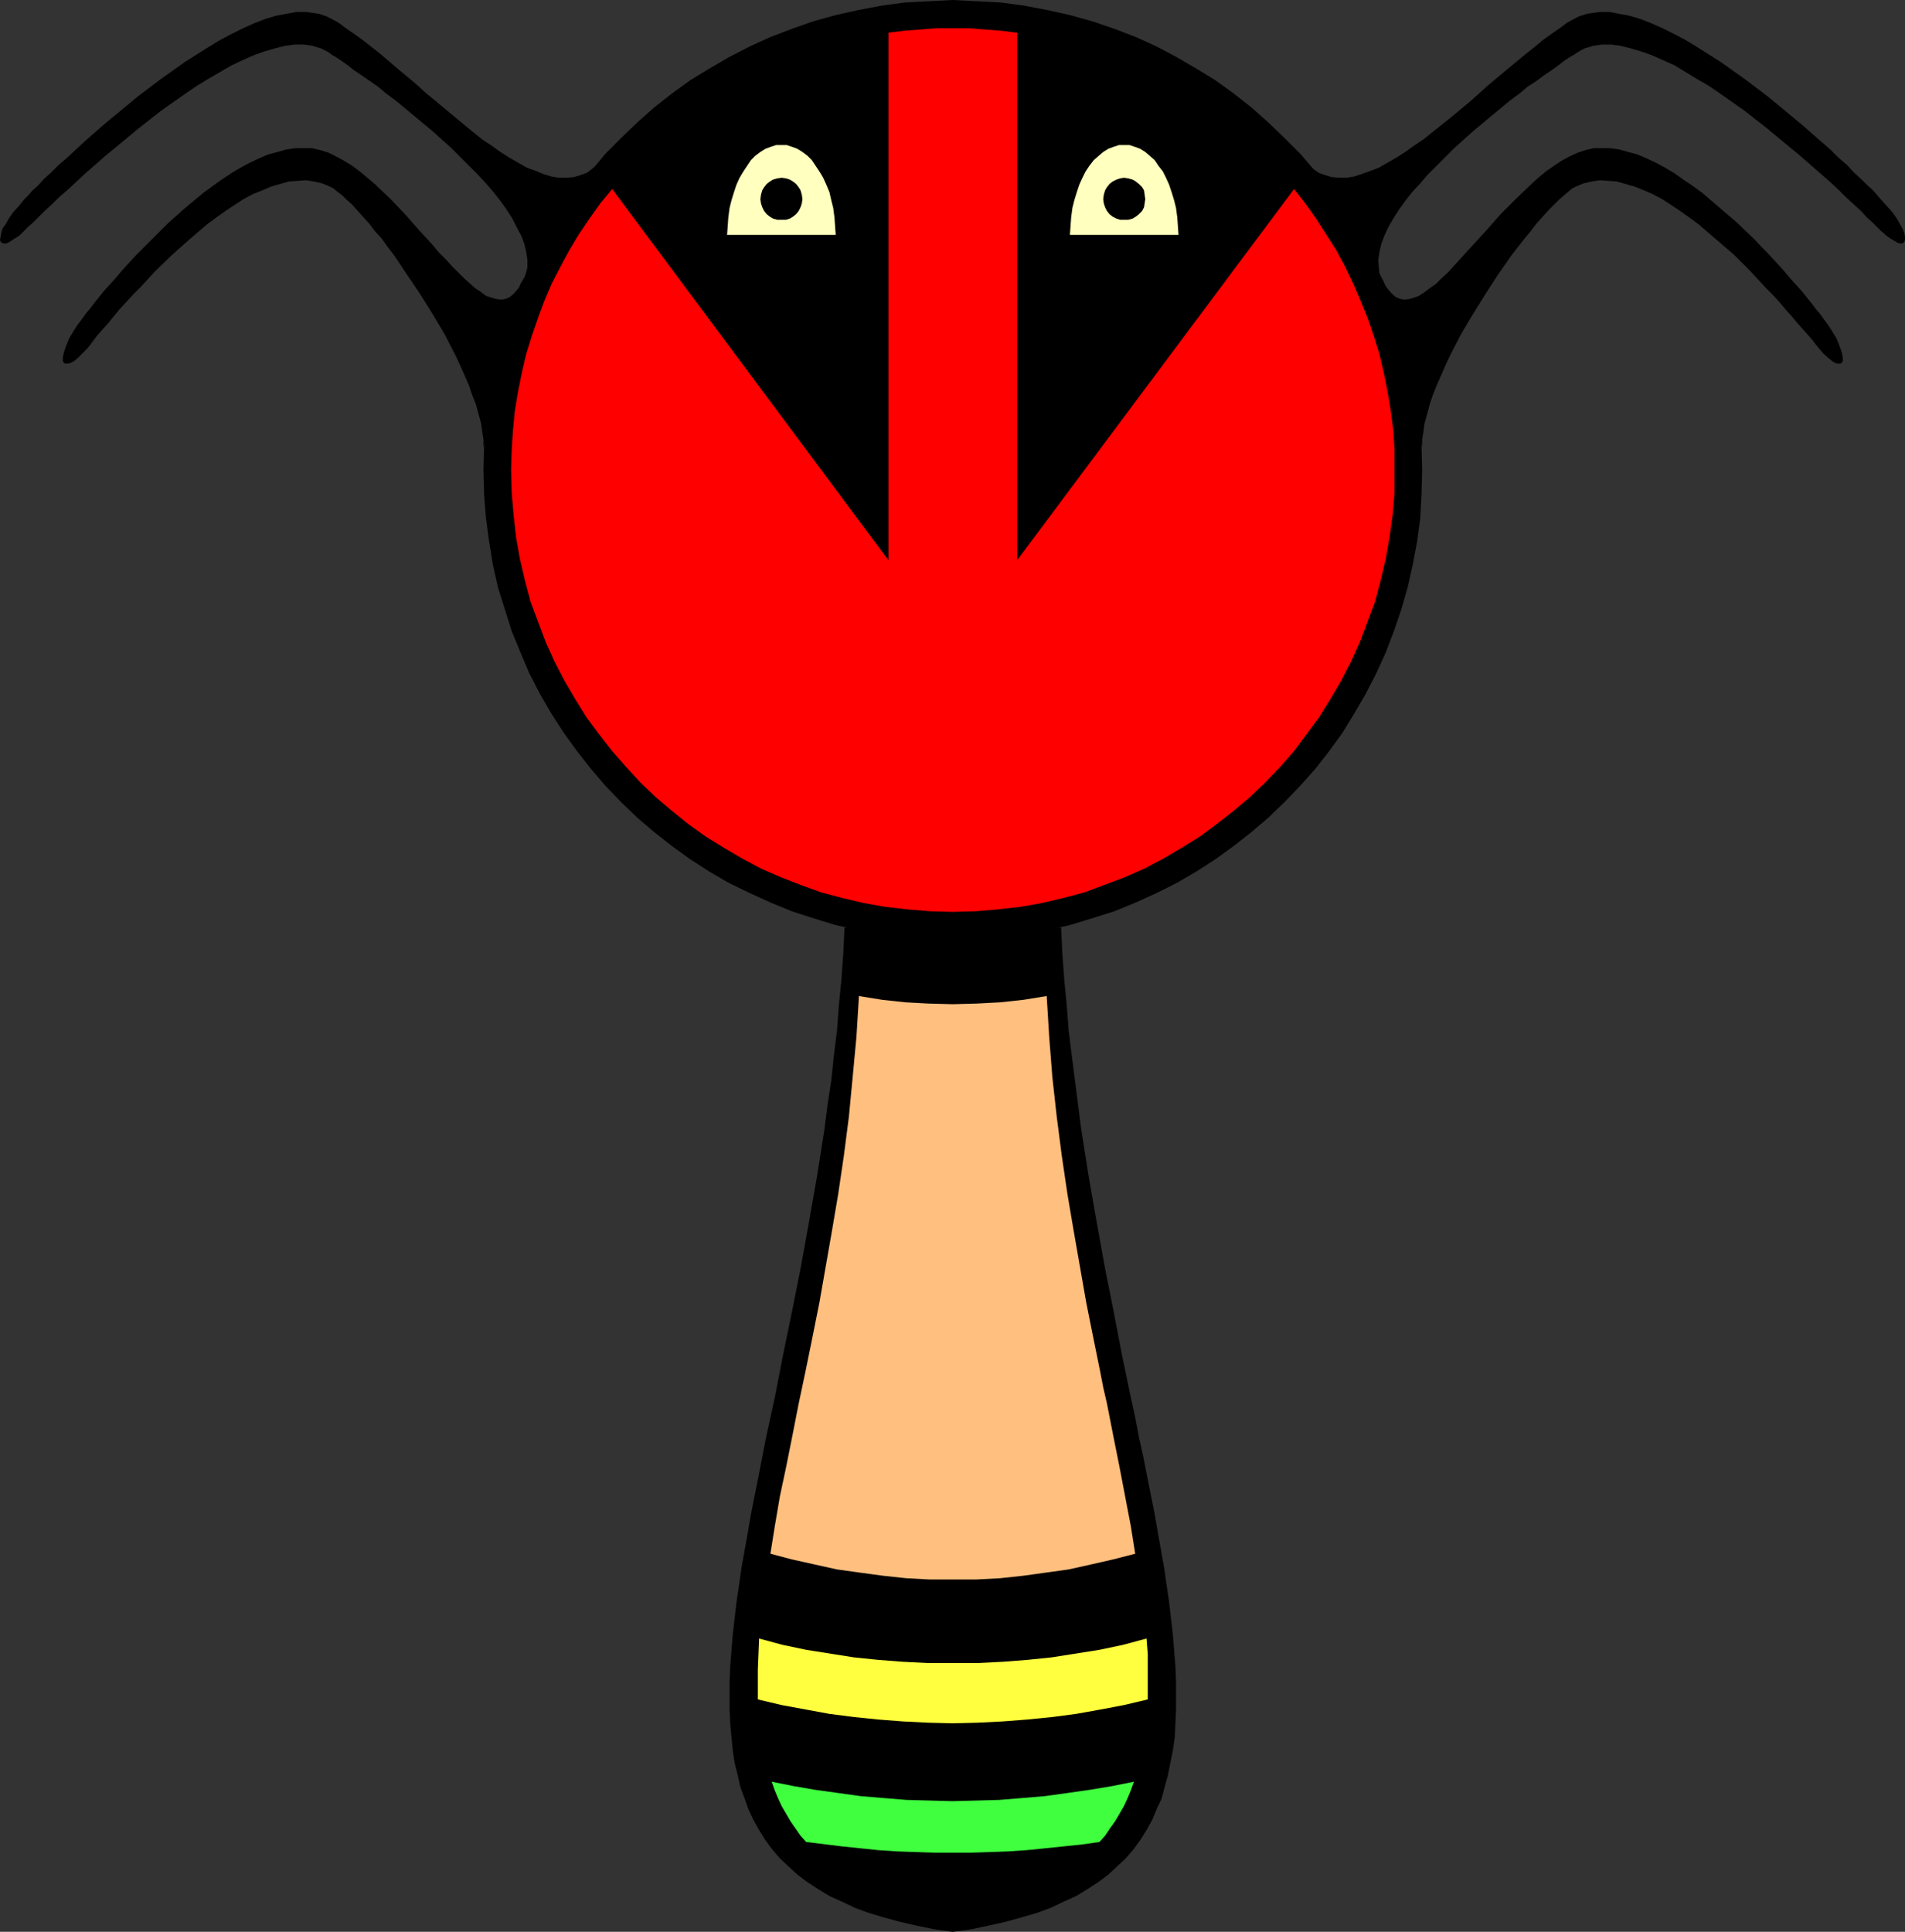
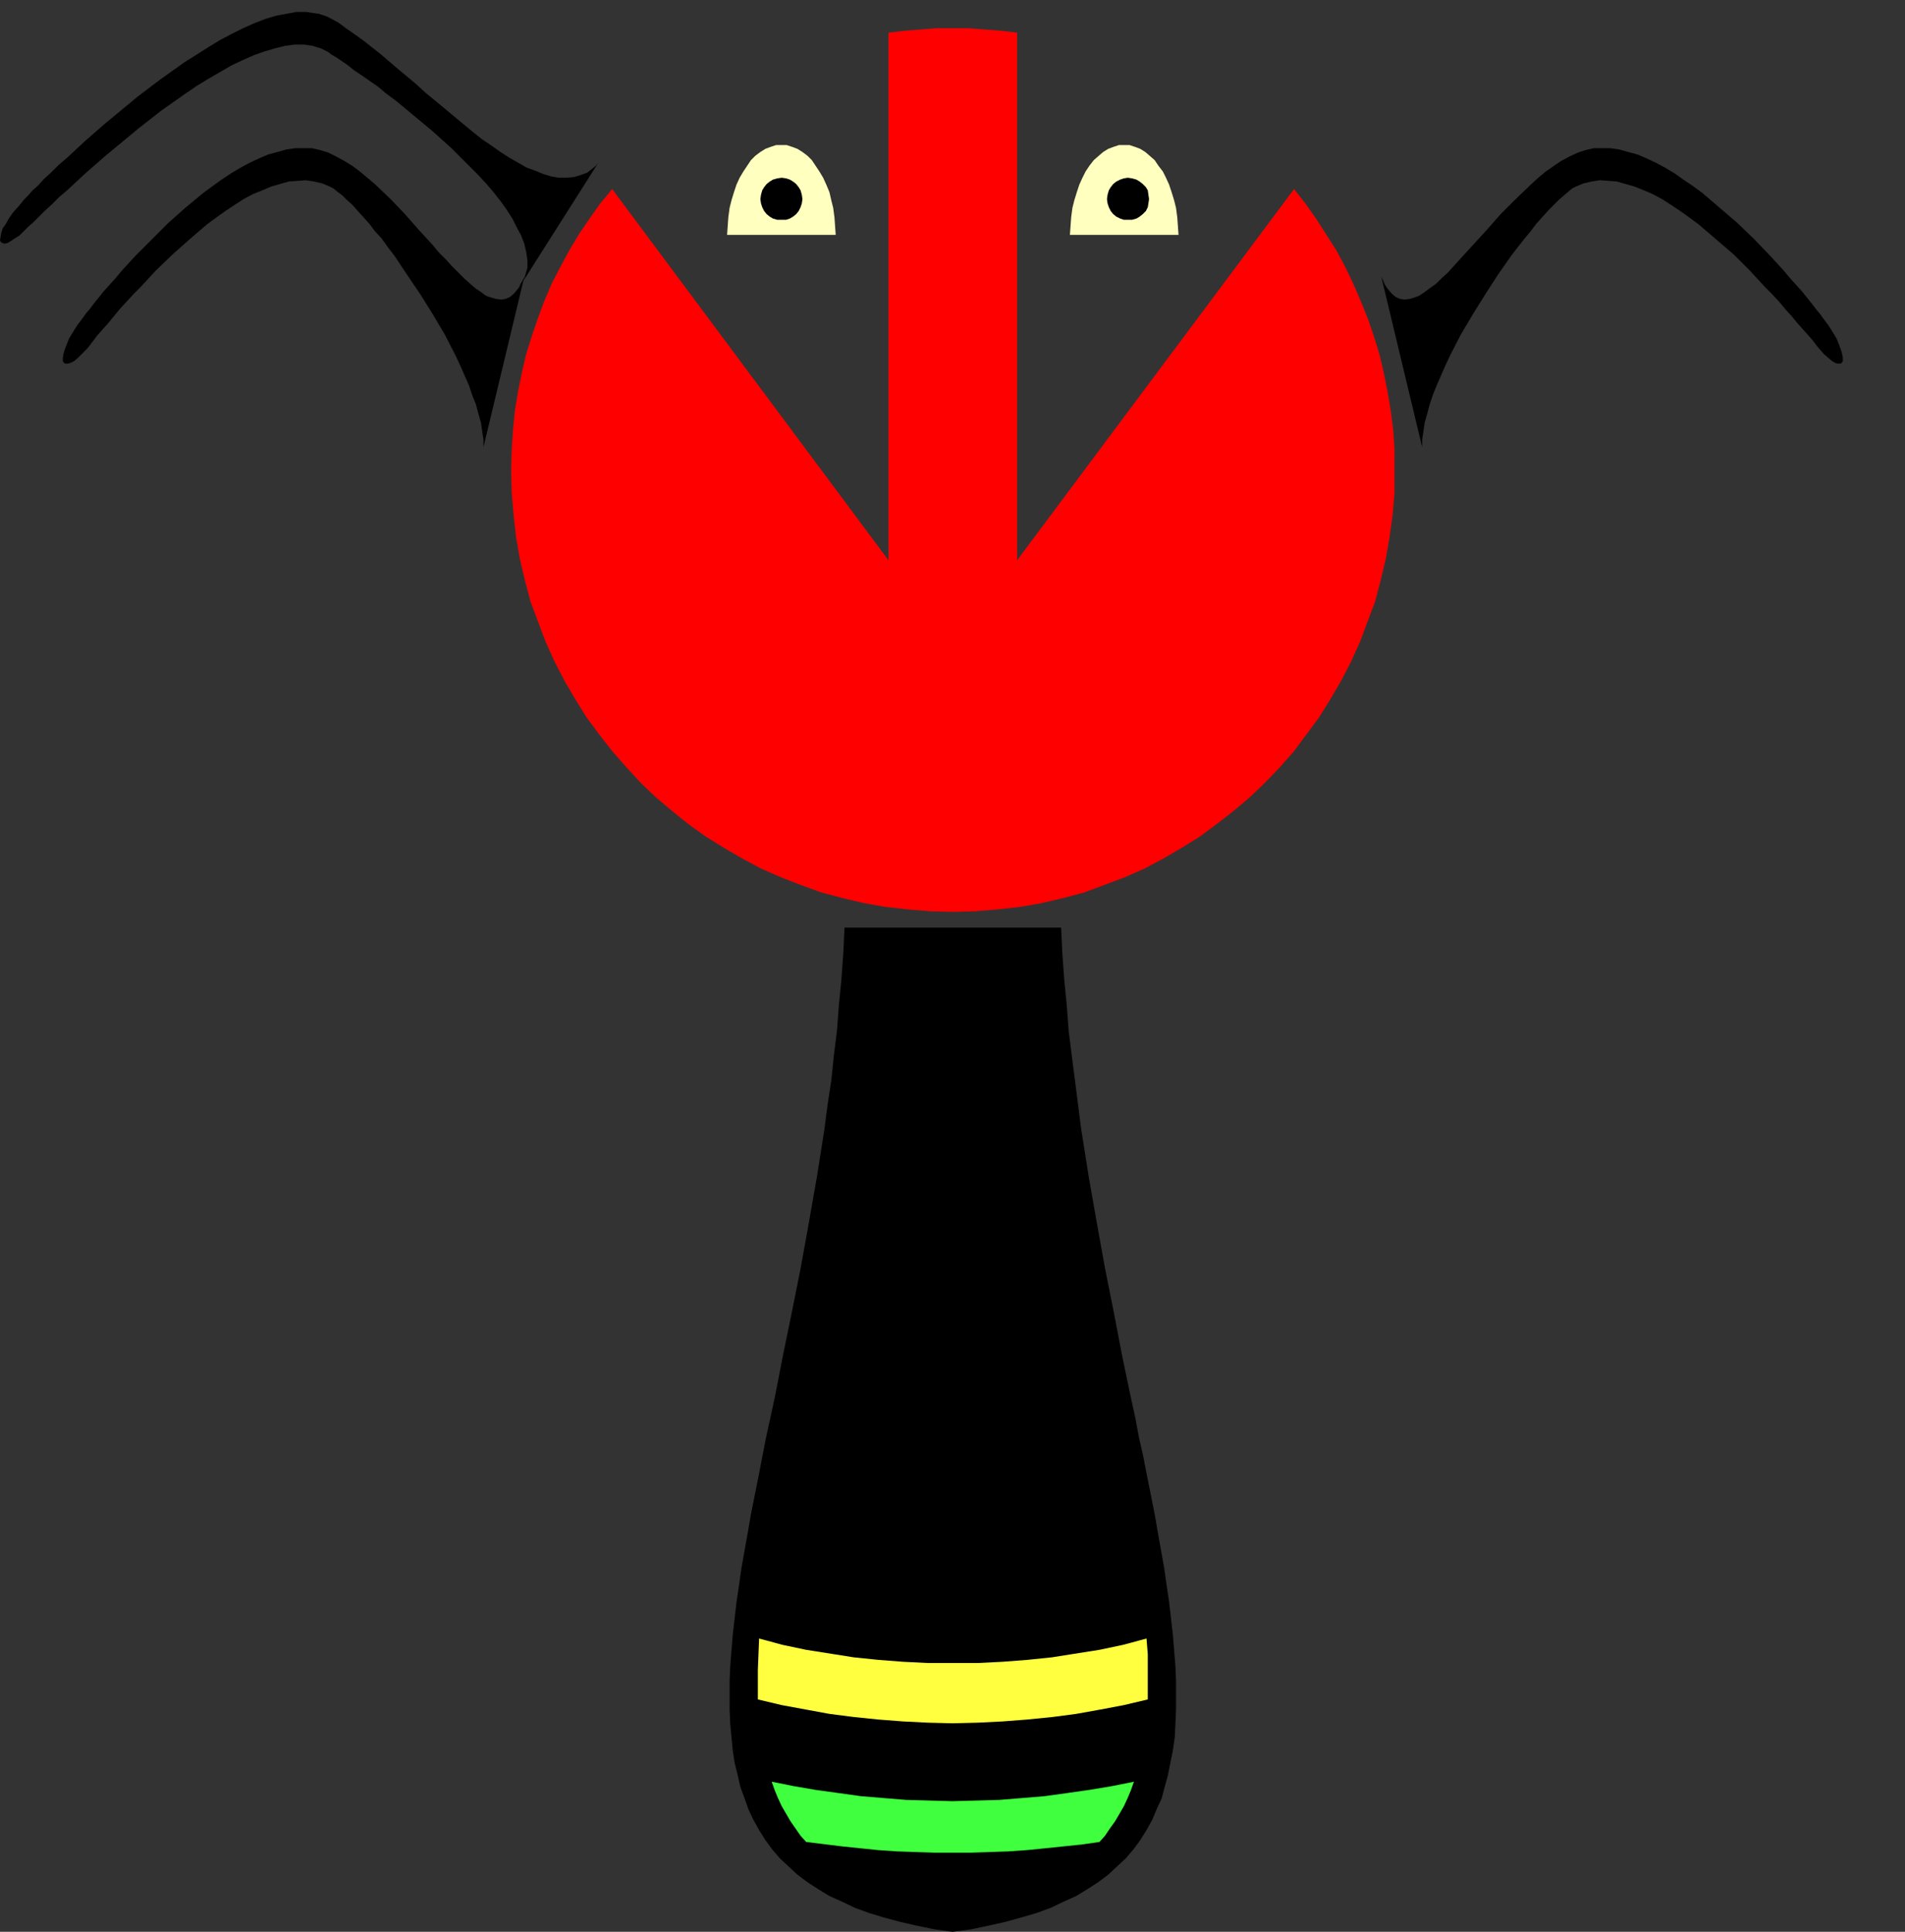
<svg xmlns="http://www.w3.org/2000/svg" xmlns:ns1="http://sodipodi.sourceforge.net/DTD/sodipodi-0.dtd" xmlns:ns2="http://www.inkscape.org/namespaces/inkscape" version="1.0" width="129.724mm" height="131.527mm" id="svg14" ns1:docname="Insect 31.wmf">
  <rect width="100%" height="100%" fill="#333333" stroke="none" />
  <ns1:namedview id="namedview14" pagecolor="#ffffff" bordercolor="#000000" borderopacity="0.25" ns2:showpageshadow="2" ns2:pageopacity="0.0" ns2:pagecheckerboard="0" ns2:deskcolor="#d1d1d1" ns2:document-units="mm" />
  <defs id="defs1">
    <pattern id="WMFhbasepattern" patternUnits="userSpaceOnUse" width="6" height="6" x="0" y="0" />
  </defs>
  <path style="fill:#000000;fill-opacity:1;fill-rule:evenodd;stroke:none" d="m 273.104,238.696 0.323,6.788 0.485,6.626 0.646,6.626 0.485,6.464 0.808,6.464 0.808,6.303 0.808,6.303 0.808,6.303 1.939,12.282 2.101,11.959 2.101,11.636 2.262,11.313 2.101,10.989 2.262,10.828 1.131,5.171 0.97,5.171 1.131,5.01 0.97,5.01 0.97,4.848 0.97,4.848 0.808,4.687 0.808,4.525 0.808,4.525 0.646,4.525 0.646,4.363 0.485,4.202 0.485,4.202 0.323,4.04 0.323,4.04 0.162,3.879 v 3.717 3.555 l -0.162,3.717 -0.162,3.394 -0.485,3.394 -0.646,3.232 -0.646,3.232 -0.808,2.909 -0.808,3.071 -1.293,2.747 -1.131,2.747 -1.454,2.586 -1.616,2.586 -1.778,2.424 -1.939,2.263 -2.262,2.101 -2.262,2.101 -2.586,1.939 -2.747,1.778 -2.909,1.778 -3.232,1.454 -3.394,1.616 -3.555,1.293 -3.878,1.131 -4.04,1.131 -4.363,0.97 -4.525,0.97 -4.848,0.646 -4.686,-0.646 -4.686,-0.97 -4.202,-0.97 -4.202,-1.131 -3.717,-1.131 -3.555,-1.293 -3.394,-1.616 -3.232,-1.454 -2.909,-1.778 -2.747,-1.778 -2.586,-1.939 -2.262,-2.101 -2.262,-2.101 -1.939,-2.263 -1.778,-2.424 -1.616,-2.586 -1.454,-2.586 -1.293,-2.747 -0.97,-2.747 -1.131,-3.071 -0.646,-2.909 -0.808,-3.232 -0.485,-3.232 -0.323,-3.394 -0.323,-3.394 -0.162,-3.717 v -3.555 -3.717 l 0.162,-3.879 0.323,-4.04 0.323,-4.04 0.485,-4.202 0.485,-4.202 0.646,-4.363 0.646,-4.525 0.808,-4.525 0.808,-4.525 0.808,-4.687 0.97,-4.848 0.97,-4.848 0.97,-5.01 0.97,-5.01 1.131,-5.171 1.131,-5.171 2.101,-10.828 2.262,-10.989 2.262,-11.313 2.101,-11.636 2.101,-11.959 1.939,-12.282 0.808,-6.303 0.97,-6.303 0.646,-6.303 0.808,-6.464 0.485,-6.464 0.646,-6.626 0.485,-6.626 0.323,-6.788 z" id="path1" />
-   <path style="fill:#000000;fill-opacity:1;fill-rule:evenodd;stroke:none" d="m 245.147,241.767 6.302,-0.162 6.141,-0.485 5.979,-0.808 5.979,-0.97 5.818,-1.293 5.818,-1.778 5.656,-1.778 5.494,-2.263 5.333,-2.424 5.171,-2.586 5.01,-2.909 5.01,-3.232 4.686,-3.394 4.525,-3.555 4.363,-3.717 4.202,-4.04 4.04,-4.202 3.878,-4.363 3.555,-4.525 3.394,-4.687 3.07,-5.01 2.909,-5.01 2.747,-5.333 2.424,-5.333 2.101,-5.495 1.939,-5.656 1.616,-5.656 1.293,-5.818 1.131,-5.98 0.808,-5.98 0.323,-6.141 0.162,-6.303 -0.162,-6.141 -0.323,-6.141 -0.808,-6.141 -1.131,-5.818 -1.293,-5.98 -1.616,-5.656 -1.939,-5.656 -2.101,-5.495 -2.424,-5.333 -2.747,-5.171 -2.909,-5.171 -3.07,-4.848 -3.394,-4.687 -3.555,-4.525 -3.878,-4.525 -4.04,-4.04 -4.202,-4.04 -4.363,-3.879 -4.525,-3.555 -4.686,-3.394 -5.01,-3.071 -5.01,-2.909 -5.171,-2.747 -5.333,-2.424 -5.494,-2.101 -5.656,-1.939 L 275.366,3.879 269.548,2.586 263.569,1.454 257.59,0.646 251.449,0.323 245.147,0 l -6.141,0.323 -6.141,0.323 -5.979,0.808 -5.979,1.131 -5.818,1.293 -5.818,1.616 -5.494,1.939 -5.494,2.101 -5.333,2.424 -5.333,2.747 -5.01,2.909 -5.01,3.071 -4.686,3.394 -4.525,3.555 -4.363,3.879 -4.202,4.04 -4.04,4.04 -3.717,4.525 -3.555,4.525 -3.394,4.687 -3.232,4.848 -2.909,5.171 -2.747,5.171 -2.262,5.333 -2.262,5.495 -1.778,5.656 -1.778,5.656 -1.293,5.98 -0.97,5.818 -0.808,6.141 -0.485,6.141 -0.162,6.141 0.162,6.303 0.485,6.141 0.808,5.98 0.97,5.98 1.293,5.818 1.778,5.656 1.778,5.656 2.262,5.495 2.262,5.333 2.747,5.333 2.909,5.01 3.232,5.01 3.394,4.687 3.555,4.525 3.717,4.363 4.04,4.202 4.202,4.04 4.363,3.717 4.525,3.555 4.686,3.394 5.01,3.232 5.01,2.909 5.333,2.586 5.333,2.424 5.494,2.263 5.494,1.778 5.818,1.778 5.818,1.293 5.979,0.97 5.979,0.808 6.141,0.485 z" id="path2" />
  <path style="fill:#ff0000;fill-opacity:1;fill-rule:evenodd;stroke:none" d="m 245.147,234.656 5.979,-0.162 5.656,-0.485 5.818,-0.646 5.494,-0.97 5.494,-1.293 5.494,-1.454 5.171,-1.939 5.171,-1.939 5.171,-2.263 4.848,-2.586 4.686,-2.747 4.686,-2.909 4.363,-3.232 4.363,-3.394 4.202,-3.555 3.878,-3.717 3.878,-4.04 3.555,-4.04 3.232,-4.363 3.232,-4.363 2.909,-4.687 2.747,-4.687 2.586,-5.01 2.262,-5.01 1.939,-5.171 1.939,-5.171 1.454,-5.495 1.293,-5.495 0.97,-5.495 0.808,-5.818 0.485,-5.656 v -5.98 -5.171 l -0.323,-5.01 -0.646,-5.01 -0.808,-4.848 -0.97,-4.848 -1.131,-4.848 -1.454,-4.687 -1.616,-4.687 -1.778,-4.363 -1.939,-4.525 -2.101,-4.363 -2.262,-4.202 -2.586,-4.04 -2.586,-4.04 -2.747,-3.879 -2.909,-3.717 -71.266,95.511 V 8.404 l -4.04,-0.485 -4.202,-0.323 -4.04,-0.323 h -4.363 -4.202 l -4.04,0.323 -4.202,0.323 -4.04,0.485 V 144.155 l -71.104,-95.511 -3.07,3.717 -2.747,3.879 -2.747,4.04 -2.424,4.04 -2.262,4.202 -2.262,4.363 -1.939,4.525 -1.616,4.363 -1.616,4.687 -1.454,4.687 -1.131,4.848 -0.97,4.848 -0.808,4.848 -0.485,5.01 -0.323,5.01 -0.162,5.171 0.162,5.98 0.485,5.656 0.646,5.818 0.97,5.495 1.293,5.495 1.454,5.495 1.939,5.171 1.939,5.171 2.262,5.01 2.586,5.01 2.747,4.687 2.909,4.687 3.232,4.363 3.394,4.363 3.555,4.04 3.717,4.04 3.878,3.717 4.202,3.555 4.202,3.394 4.525,3.232 4.686,2.909 4.686,2.747 4.848,2.586 5.171,2.263 5.01,1.939 5.333,1.939 5.494,1.454 5.494,1.293 5.494,0.97 5.656,0.646 5.818,0.485 z" id="path3" />
  <path style="fill:#ffffbf;fill-opacity:1;fill-rule:evenodd;stroke:none" d="m 215.089,60.442 -0.162,-2.263 -0.162,-2.263 -0.323,-2.424 -0.485,-1.939 -0.485,-2.101 -0.808,-1.939 -0.808,-1.778 -0.97,-1.616 -0.97,-1.454 -0.97,-1.454 -1.131,-1.131 -1.293,-0.97 -1.293,-0.808 -1.293,-0.485 -1.454,-0.485 h -1.293 -1.454 l -1.454,0.485 -1.293,0.485 -1.293,0.808 -1.293,0.97 -1.131,1.131 -0.97,1.454 -0.97,1.454 -0.97,1.616 -0.808,1.778 -0.646,1.939 -0.646,2.101 -0.485,1.939 -0.323,2.424 -0.162,2.263 -0.162,2.263 z" id="path4" />
  <path style="fill:#ffffbf;fill-opacity:1;fill-rule:evenodd;stroke:none" d="m 275.366,60.442 0.162,-2.263 0.162,-2.263 0.323,-2.424 0.485,-1.939 0.646,-2.101 0.646,-1.939 0.808,-1.778 0.808,-1.616 0.97,-1.454 1.131,-1.454 1.293,-1.131 1.131,-0.97 1.293,-0.808 1.293,-0.485 1.454,-0.485 h 1.293 1.454 l 1.454,0.485 1.293,0.485 1.293,0.808 1.131,0.97 1.293,1.131 0.97,1.454 1.131,1.454 0.808,1.616 0.808,1.778 0.646,1.939 0.646,2.101 0.485,1.939 0.323,2.424 0.162,2.263 0.162,2.263 z" id="path5" />
  <path style="fill:#000000;fill-opacity:1;fill-rule:evenodd;stroke:none" d="m 201.192,56.563 h 1.131 l 0.97,-0.323 0.808,-0.485 0.808,-0.646 0.646,-0.808 0.485,-0.97 0.323,-0.97 0.162,-1.131 -0.162,-1.131 -0.323,-1.131 -0.485,-0.808 -0.646,-0.808 -0.808,-0.646 -0.808,-0.485 -0.97,-0.323 -1.131,-0.162 -1.131,0.162 -1.131,0.323 -0.808,0.485 -0.808,0.646 -0.646,0.808 -0.485,0.808 -0.323,1.131 -0.162,1.131 0.162,1.131 0.323,0.97 0.485,0.97 0.646,0.808 0.808,0.646 0.808,0.485 1.131,0.323 z" id="path6" />
-   <path style="fill:#000000;fill-opacity:1;fill-rule:evenodd;stroke:none" d="m 289.264,56.563 h -0.97 l -0.97,-0.323 -0.97,-0.485 -0.808,-0.646 -0.646,-0.808 -0.485,-0.97 -0.323,-0.97 -0.162,-1.131 0.162,-1.131 0.323,-1.131 0.485,-0.808 0.646,-0.808 0.808,-0.646 0.97,-0.485 0.97,-0.323 0.97,-0.162 1.131,0.162 1.131,0.323 0.808,0.485 0.808,0.646 0.808,0.808 0.485,0.808 0.162,1.131 0.162,1.131 -0.162,1.131 -0.162,0.97 -0.485,0.97 -0.808,0.808 -0.808,0.646 -0.808,0.485 -1.131,0.323 z" id="path7" />
+   <path style="fill:#000000;fill-opacity:1;fill-rule:evenodd;stroke:none" d="m 289.264,56.563 l -0.97,-0.323 -0.97,-0.485 -0.808,-0.646 -0.646,-0.808 -0.485,-0.97 -0.323,-0.97 -0.162,-1.131 0.162,-1.131 0.323,-1.131 0.485,-0.808 0.646,-0.808 0.808,-0.646 0.97,-0.485 0.97,-0.323 0.97,-0.162 1.131,0.162 1.131,0.323 0.808,0.485 0.808,0.646 0.808,0.808 0.485,0.808 0.162,1.131 0.162,1.131 -0.162,1.131 -0.162,0.97 -0.485,0.97 -0.808,0.808 -0.808,0.646 -0.808,0.485 -1.131,0.323 z" id="path7" />
  <path style="fill:#000000;fill-opacity:1;fill-rule:evenodd;stroke:none" d="m 154.005,41.857 -0.646,0.808 -0.808,0.646 -1.454,1.131 -1.778,0.646 -1.616,0.485 -1.939,0.162 h -1.939 l -1.939,-0.323 -2.101,-0.646 -1.939,-0.808 -2.262,-0.808 -2.262,-1.293 -2.262,-1.293 -2.262,-1.454 -2.262,-1.616 -2.424,-1.616 -2.424,-1.939 -4.686,-3.879 -4.848,-4.04 -2.586,-2.101 -2.262,-2.101 -4.848,-4.04 L 97.929,13.898 95.667,12.121 93.405,10.343 91.142,8.727 89.041,7.272 87.102,5.818 85.002,4.687 84.032,4.202 83.062,3.879 82.093,3.555 80.962,3.394 78.699,3.071 h -2.424 l -2.586,0.485 -2.586,0.485 -2.747,0.808 -2.909,1.131 -2.909,1.293 -2.909,1.454 -3.07,1.616 -2.909,1.778 -3.07,1.939 -3.07,1.939 -6.141,4.363 -5.979,4.525 -5.656,4.687 -2.747,2.263 -2.586,2.263 -2.586,2.263 -2.262,2.101 -2.262,2.101 -2.262,1.939 -1.939,1.939 L 11.312,46.059 9.858,47.675 8.403,48.967 7.272,50.26 6.302,51.23 4.848,53.008 3.394,54.624 2.262,56.24 1.454,57.694 0.646,58.826 0.323,59.957 0.162,60.927 0,61.735 l 0.162,0.485 0.485,0.323 0.485,0.162 0.808,-0.162 0.808,-0.485 0.97,-0.646 1.293,-0.808 1.293,-1.293 0.97,-0.97 1.293,-1.131 1.293,-1.293 1.616,-1.616 1.778,-1.616 1.939,-1.939 2.262,-1.939 2.262,-2.101 2.262,-2.101 2.586,-2.263 2.586,-2.263 2.747,-2.263 5.656,-4.687 5.979,-4.687 5.979,-4.202 3.07,-2.101 2.909,-1.778 3.07,-1.778 3.07,-1.778 2.747,-1.293 2.909,-1.293 2.747,-0.97 2.747,-0.808 2.586,-0.646 2.424,-0.323 h 2.424 l 1.131,0.162 1.131,0.162 0.97,0.323 1.131,0.323 0.97,0.485 0.97,0.485 0.808,0.646 1.131,0.646 1.454,0.97 1.616,1.131 1.616,1.293 1.939,1.293 2.101,1.454 2.101,1.454 2.101,1.778 2.424,1.778 4.686,3.879 4.848,4.04 4.848,4.363 4.525,4.525 2.262,2.263 2.101,2.263 1.939,2.263 1.778,2.263 1.616,2.263 1.454,2.263 1.131,2.263 1.131,2.101 0.808,2.101 0.485,2.101 0.323,2.101 v 1.939 l -0.485,1.778 -0.323,0.97 -0.323,0.808 z" id="path8" />
-   <path style="fill:#000000;fill-opacity:1;fill-rule:evenodd;stroke:none" d="m 336.289,41.857 0.808,0.808 0.646,0.646 1.616,1.131 1.778,0.646 1.616,0.485 1.939,0.162 h 1.939 l 1.939,-0.323 1.939,-0.646 2.262,-0.808 2.101,-0.808 2.262,-1.293 2.262,-1.293 2.262,-1.454 2.262,-1.616 2.424,-1.616 2.424,-1.939 4.848,-3.879 4.848,-4.04 4.686,-4.202 4.848,-4.04 4.686,-3.879 2.262,-1.778 2.101,-1.778 2.262,-1.616 2.101,-1.454 1.939,-1.454 2.101,-1.131 0.97,-0.485 0.97,-0.323 0.97,-0.323 1.131,-0.162 2.262,-0.323 h 2.424 l 2.586,0.485 2.586,0.485 2.747,0.808 2.909,1.131 2.909,1.293 2.909,1.454 3.07,1.616 2.909,1.778 3.07,1.939 3.07,1.939 6.141,4.363 5.979,4.525 5.656,4.687 2.747,2.263 2.586,2.263 2.586,2.263 2.424,2.101 2.101,2.101 2.262,1.939 1.778,1.939 1.778,1.616 1.616,1.616 1.454,1.293 1.131,1.293 0.808,0.97 1.616,1.778 1.454,1.616 1.131,1.616 0.808,1.454 0.646,1.131 0.485,1.131 0.162,0.97 v 0.808 l -0.162,0.485 -0.323,0.323 -0.485,0.162 -0.808,-0.162 -0.808,-0.485 -1.131,-0.646 -1.131,-0.808 -1.454,-1.293 -0.97,-0.97 -1.131,-1.131 -1.454,-1.293 -1.454,-1.616 -1.778,-1.616 -2.101,-1.939 -1.939,-1.939 -2.262,-2.101 -2.424,-2.101 -5.171,-4.525 -2.747,-2.263 -5.656,-4.687 -5.979,-4.687 -5.979,-4.202 -3.07,-2.101 -3.07,-1.778 -2.909,-1.778 -2.909,-1.778 -2.909,-1.293 -2.909,-1.293 -2.747,-0.97 -2.747,-0.808 -2.586,-0.646 -2.424,-0.323 h -2.424 l -1.131,0.162 -1.131,0.162 -0.97,0.323 -1.131,0.323 -0.97,0.485 -0.808,0.485 -0.97,0.646 -1.131,0.646 -1.454,0.97 -1.454,1.131 -1.778,1.293 -1.939,1.293 -1.939,1.454 -2.262,1.454 -2.101,1.778 -2.424,1.778 -4.686,3.879 -4.848,4.04 -4.848,4.363 -4.525,4.525 -2.262,2.263 -1.939,2.263 -2.101,2.263 -1.778,2.263 -1.616,2.263 -1.454,2.263 -1.293,2.263 -0.97,2.101 -0.808,2.101 -0.485,2.101 -0.323,2.101 0.162,1.939 0.162,1.778 0.323,0.97 0.485,0.808 z" id="path9" />
  <path style="fill:#000000;fill-opacity:1;fill-rule:evenodd;stroke:none" d="m 134.936,71.27 -0.485,0.97 -0.485,0.808 -0.323,0.808 -0.485,0.646 -0.97,1.131 -0.97,0.808 -1.131,0.485 -1.131,0.162 -1.293,-0.162 -1.131,-0.323 -1.454,-0.485 -1.293,-0.97 -1.454,-0.97 -1.293,-1.131 -1.616,-1.454 -1.454,-1.454 -1.616,-1.616 -1.616,-1.778 -1.778,-1.778 -1.616,-1.939 -3.555,-3.879 -3.555,-4.04 -3.717,-3.879 -3.878,-3.717 -2.101,-1.778 -1.939,-1.616 -1.939,-1.454 -2.101,-1.293 -2.101,-1.131 -1.939,-0.97 -2.101,-0.646 -2.101,-0.485 h -2.101 -2.262 l -2.262,0.323 -2.262,0.646 -2.424,0.646 -2.262,0.97 -2.424,1.131 -2.424,1.293 -2.424,1.454 -2.424,1.616 -2.262,1.616 -2.424,1.778 -4.686,3.879 -4.363,3.879 -4.202,4.202 -4.04,4.04 -1.939,2.101 -1.778,1.939 -1.616,1.939 -1.616,1.778 -1.454,1.616 -1.293,1.616 -1.293,1.616 -0.97,1.293 -0.97,1.131 -0.808,1.131 -1.454,1.939 -1.131,1.778 -0.97,1.616 -0.646,1.616 -0.485,1.293 -0.323,1.131 -0.162,0.97 v 0.808 l 0.323,0.485 0.323,0.162 h 0.646 l 0.646,-0.162 0.97,-0.485 0.97,-0.808 0.97,-0.97 1.293,-1.293 0.808,-0.97 0.97,-1.293 0.97,-1.293 1.293,-1.454 1.454,-1.616 1.454,-1.778 1.454,-1.778 1.778,-1.939 1.778,-1.939 1.939,-1.939 3.878,-4.202 4.363,-4.202 4.363,-3.879 4.525,-3.879 2.424,-1.778 2.262,-1.616 2.424,-1.616 2.262,-1.454 2.424,-1.293 2.424,-0.97 2.262,-0.97 2.262,-0.646 2.262,-0.646 2.262,-0.162 2.101,-0.162 2.101,0.323 2.101,0.485 1.939,0.808 0.97,0.485 0.97,0.808 1.293,0.97 1.131,1.131 1.454,1.293 1.293,1.454 1.454,1.616 1.616,1.778 1.454,1.939 1.778,1.939 1.616,2.263 1.616,2.101 3.232,4.848 3.394,5.01 3.232,5.171 3.07,5.171 2.747,5.333 1.293,2.747 1.131,2.586 1.131,2.586 0.808,2.424 0.97,2.424 0.646,2.424 0.646,2.263 0.323,2.263 0.323,2.101 v 1.939 z" id="path10" />
  <path style="fill:#000000;fill-opacity:1;fill-rule:evenodd;stroke:none" d="m 355.52,71.27 0.485,0.97 0.323,0.808 0.485,0.808 0.485,0.646 0.97,1.131 0.97,0.808 1.131,0.485 1.131,0.162 1.293,-0.162 1.131,-0.323 1.293,-0.485 1.454,-0.97 1.293,-0.97 1.616,-1.131 1.454,-1.454 1.616,-1.454 1.454,-1.616 1.616,-1.778 1.616,-1.778 1.778,-1.939 3.555,-3.879 3.555,-4.04 3.878,-3.879 3.878,-3.717 1.939,-1.778 1.939,-1.616 2.101,-1.454 1.939,-1.293 2.101,-1.131 2.101,-0.97 1.939,-0.646 2.101,-0.485 h 2.101 2.262 l 2.262,0.323 2.262,0.646 2.424,0.646 2.262,0.97 2.424,1.131 2.424,1.293 2.424,1.454 2.262,1.616 2.424,1.616 2.424,1.778 4.525,3.879 4.525,3.879 4.363,4.202 3.878,4.04 1.939,2.101 1.778,1.939 1.616,1.939 1.616,1.778 1.454,1.616 1.293,1.616 1.293,1.616 0.97,1.293 0.97,1.131 0.808,1.131 1.454,1.939 1.131,1.778 0.97,1.616 0.646,1.616 0.485,1.293 0.323,1.131 0.162,0.97 v 0.808 l -0.323,0.485 -0.323,0.162 h -0.646 l -0.646,-0.162 -0.808,-0.485 -0.97,-0.808 -1.131,-0.97 -1.131,-1.293 -0.808,-0.97 -0.97,-1.293 -1.131,-1.293 -1.293,-1.454 -1.454,-1.616 -1.454,-1.778 -1.616,-1.778 -1.616,-1.939 -1.778,-1.939 -1.939,-1.939 -3.878,-4.202 -4.202,-4.202 -4.525,-3.879 -4.525,-3.879 -2.424,-1.778 -2.262,-1.616 -2.424,-1.616 -2.262,-1.454 -2.424,-1.293 -2.262,-0.97 -2.424,-0.97 -2.262,-0.646 -2.262,-0.646 -2.101,-0.162 -2.262,-0.162 -2.101,0.323 -2.101,0.485 -1.939,0.808 -0.97,0.485 -0.97,0.808 -1.131,0.97 -1.293,1.131 -1.293,1.293 -1.454,1.454 -1.454,1.616 -1.616,1.778 -1.454,1.939 -1.616,1.939 -1.778,2.263 -1.616,2.101 -3.394,4.848 -3.232,5.01 -3.232,5.171 -3.07,5.171 -2.747,5.333 -1.293,2.747 -1.131,2.586 -1.131,2.586 -0.97,2.424 -0.808,2.424 -0.646,2.424 -0.646,2.263 -0.323,2.263 -0.323,2.101 v 1.939 z" id="path11" />
-   <path style="fill:#ffbf7f;fill-opacity:1;fill-rule:evenodd;stroke:none" d="m 245.147,406.446 h 6.141 l 6.141,-0.323 5.979,-0.646 5.818,-0.808 5.818,-0.808 5.818,-1.293 5.656,-1.293 5.656,-1.454 -1.131,-7.111 -1.454,-7.596 -1.454,-7.596 -1.616,-8.08 -1.616,-8.242 -0.97,-4.202 -0.808,-4.202 -1.778,-8.727 -1.778,-8.888 -1.616,-9.212 -1.616,-9.212 -1.616,-9.535 -1.454,-9.858 -1.293,-10.02 -1.131,-10.181 -0.808,-10.343 -0.646,-10.505 -5.979,0.97 -5.979,0.646 -6.141,0.323 -6.141,0.162 -6.141,-0.162 -5.979,-0.323 -5.979,-0.646 -5.979,-0.97 -0.646,10.505 -0.97,10.343 -0.97,10.181 -1.293,10.02 -1.454,9.858 -1.616,9.535 -1.616,9.212 -1.616,9.212 -1.778,8.888 -1.778,8.727 -1.778,8.404 -1.616,8.242 -1.616,8.08 -1.616,7.596 -1.293,7.596 -1.131,7.111 5.494,1.454 5.818,1.293 5.818,1.293 5.818,0.808 5.979,0.808 5.979,0.646 5.979,0.323 z" id="path12" />
  <path style="fill:#ffff3f;fill-opacity:1;fill-rule:evenodd;stroke:none" d="m 245.147,443.455 6.464,-0.162 6.464,-0.323 6.302,-0.485 6.464,-0.646 6.141,-0.808 6.302,-1.131 5.979,-1.131 6.141,-1.454 v -3.717 -3.879 -4.04 l -0.323,-4.04 -5.979,1.616 -6.141,1.293 -6.141,0.97 -6.141,0.97 -6.302,0.646 -6.302,0.485 -6.464,0.323 h -6.464 -6.302 l -6.464,-0.323 -6.302,-0.485 -6.302,-0.646 -6.141,-0.97 -6.141,-0.97 -6.141,-1.293 -5.979,-1.616 -0.162,4.04 -0.162,4.04 v 3.879 3.717 l 6.141,1.454 6.141,1.131 6.141,1.131 6.302,0.808 6.302,0.646 6.302,0.485 6.464,0.323 z" id="path13" />
  <path style="fill:#3fff3f;fill-opacity:1;fill-rule:evenodd;stroke:none" d="m 245.147,476.746 h 4.848 l 4.848,-0.162 4.686,-0.162 4.686,-0.323 4.848,-0.485 4.686,-0.485 4.686,-0.485 4.525,-0.646 1.454,-1.616 1.293,-1.939 1.293,-1.778 1.131,-1.939 1.131,-1.939 0.97,-2.101 0.808,-1.939 0.808,-2.263 -5.656,1.131 -5.818,0.97 -5.656,0.808 -5.818,0.808 -5.818,0.485 -5.979,0.485 -5.818,0.162 -6.141,0.162 -5.818,-0.162 -5.979,-0.162 -5.979,-0.485 -5.818,-0.485 -5.818,-0.808 -5.818,-0.808 -5.656,-0.97 -5.656,-1.131 0.808,2.263 0.808,1.939 0.97,2.101 1.131,1.939 1.131,1.939 2.586,3.717 1.454,1.616 9.211,1.131 9.373,0.97 4.848,0.323 4.686,0.162 4.848,0.162 z" id="path14" />
</svg>